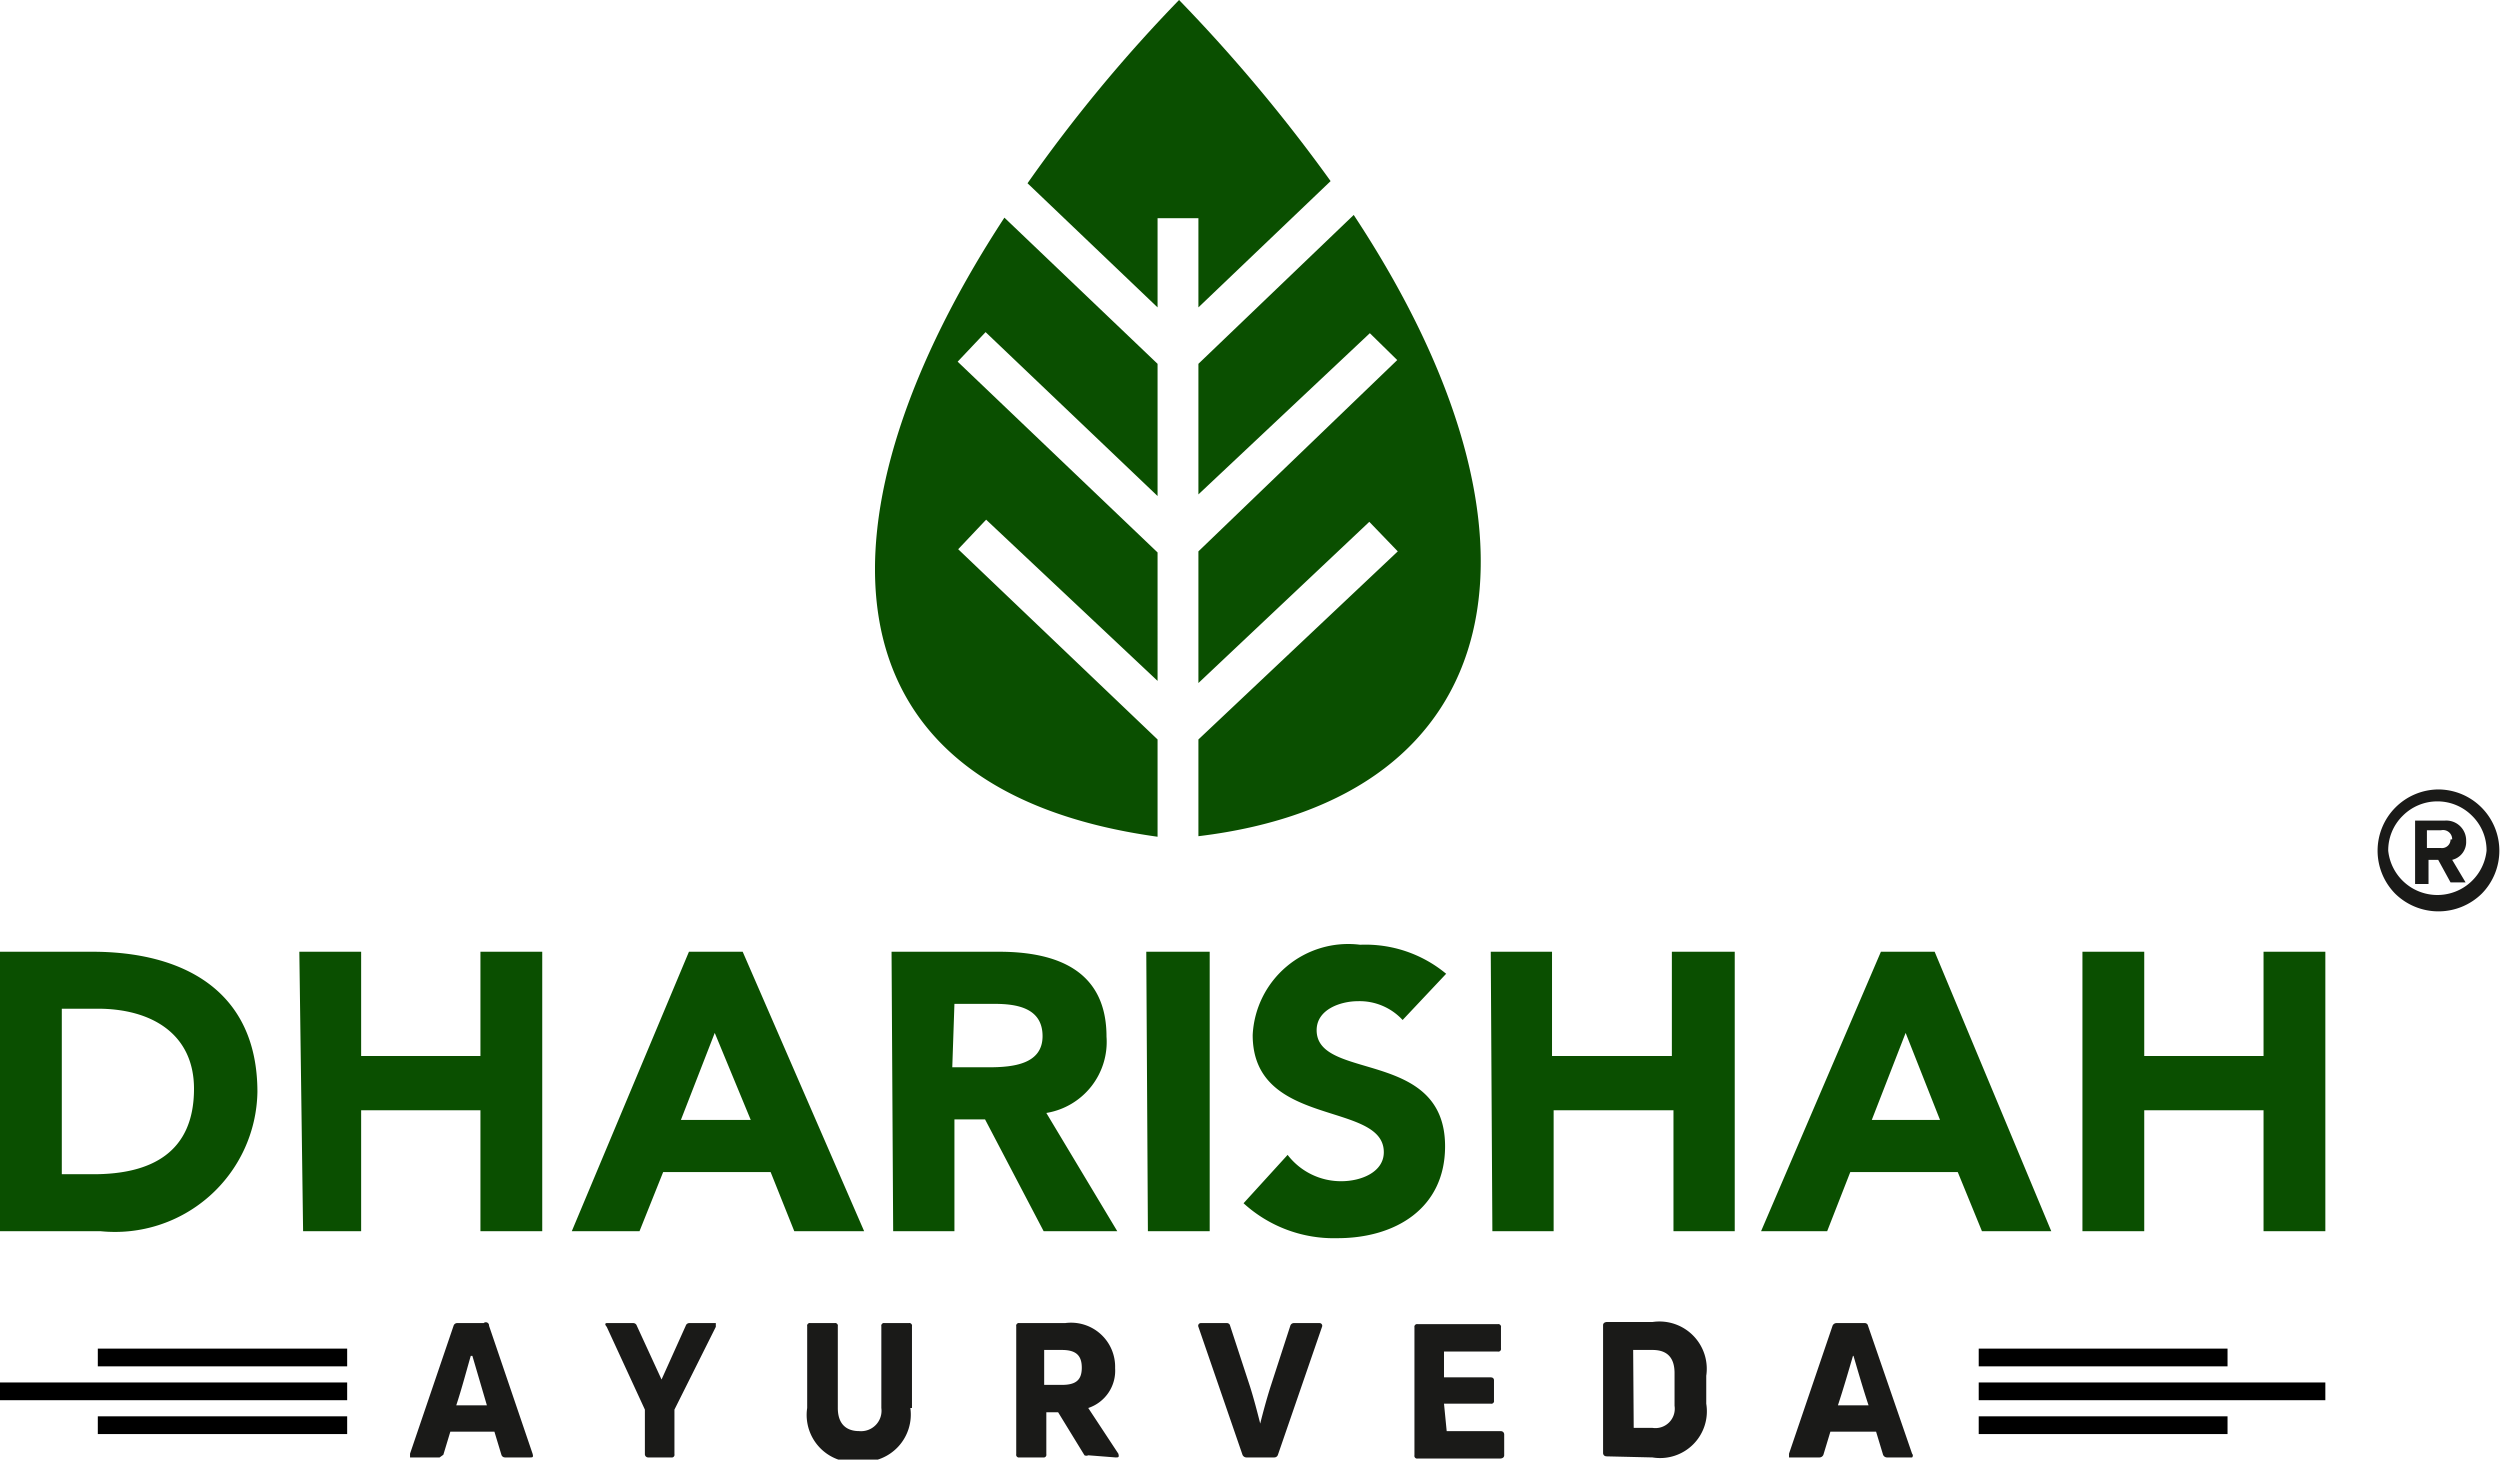
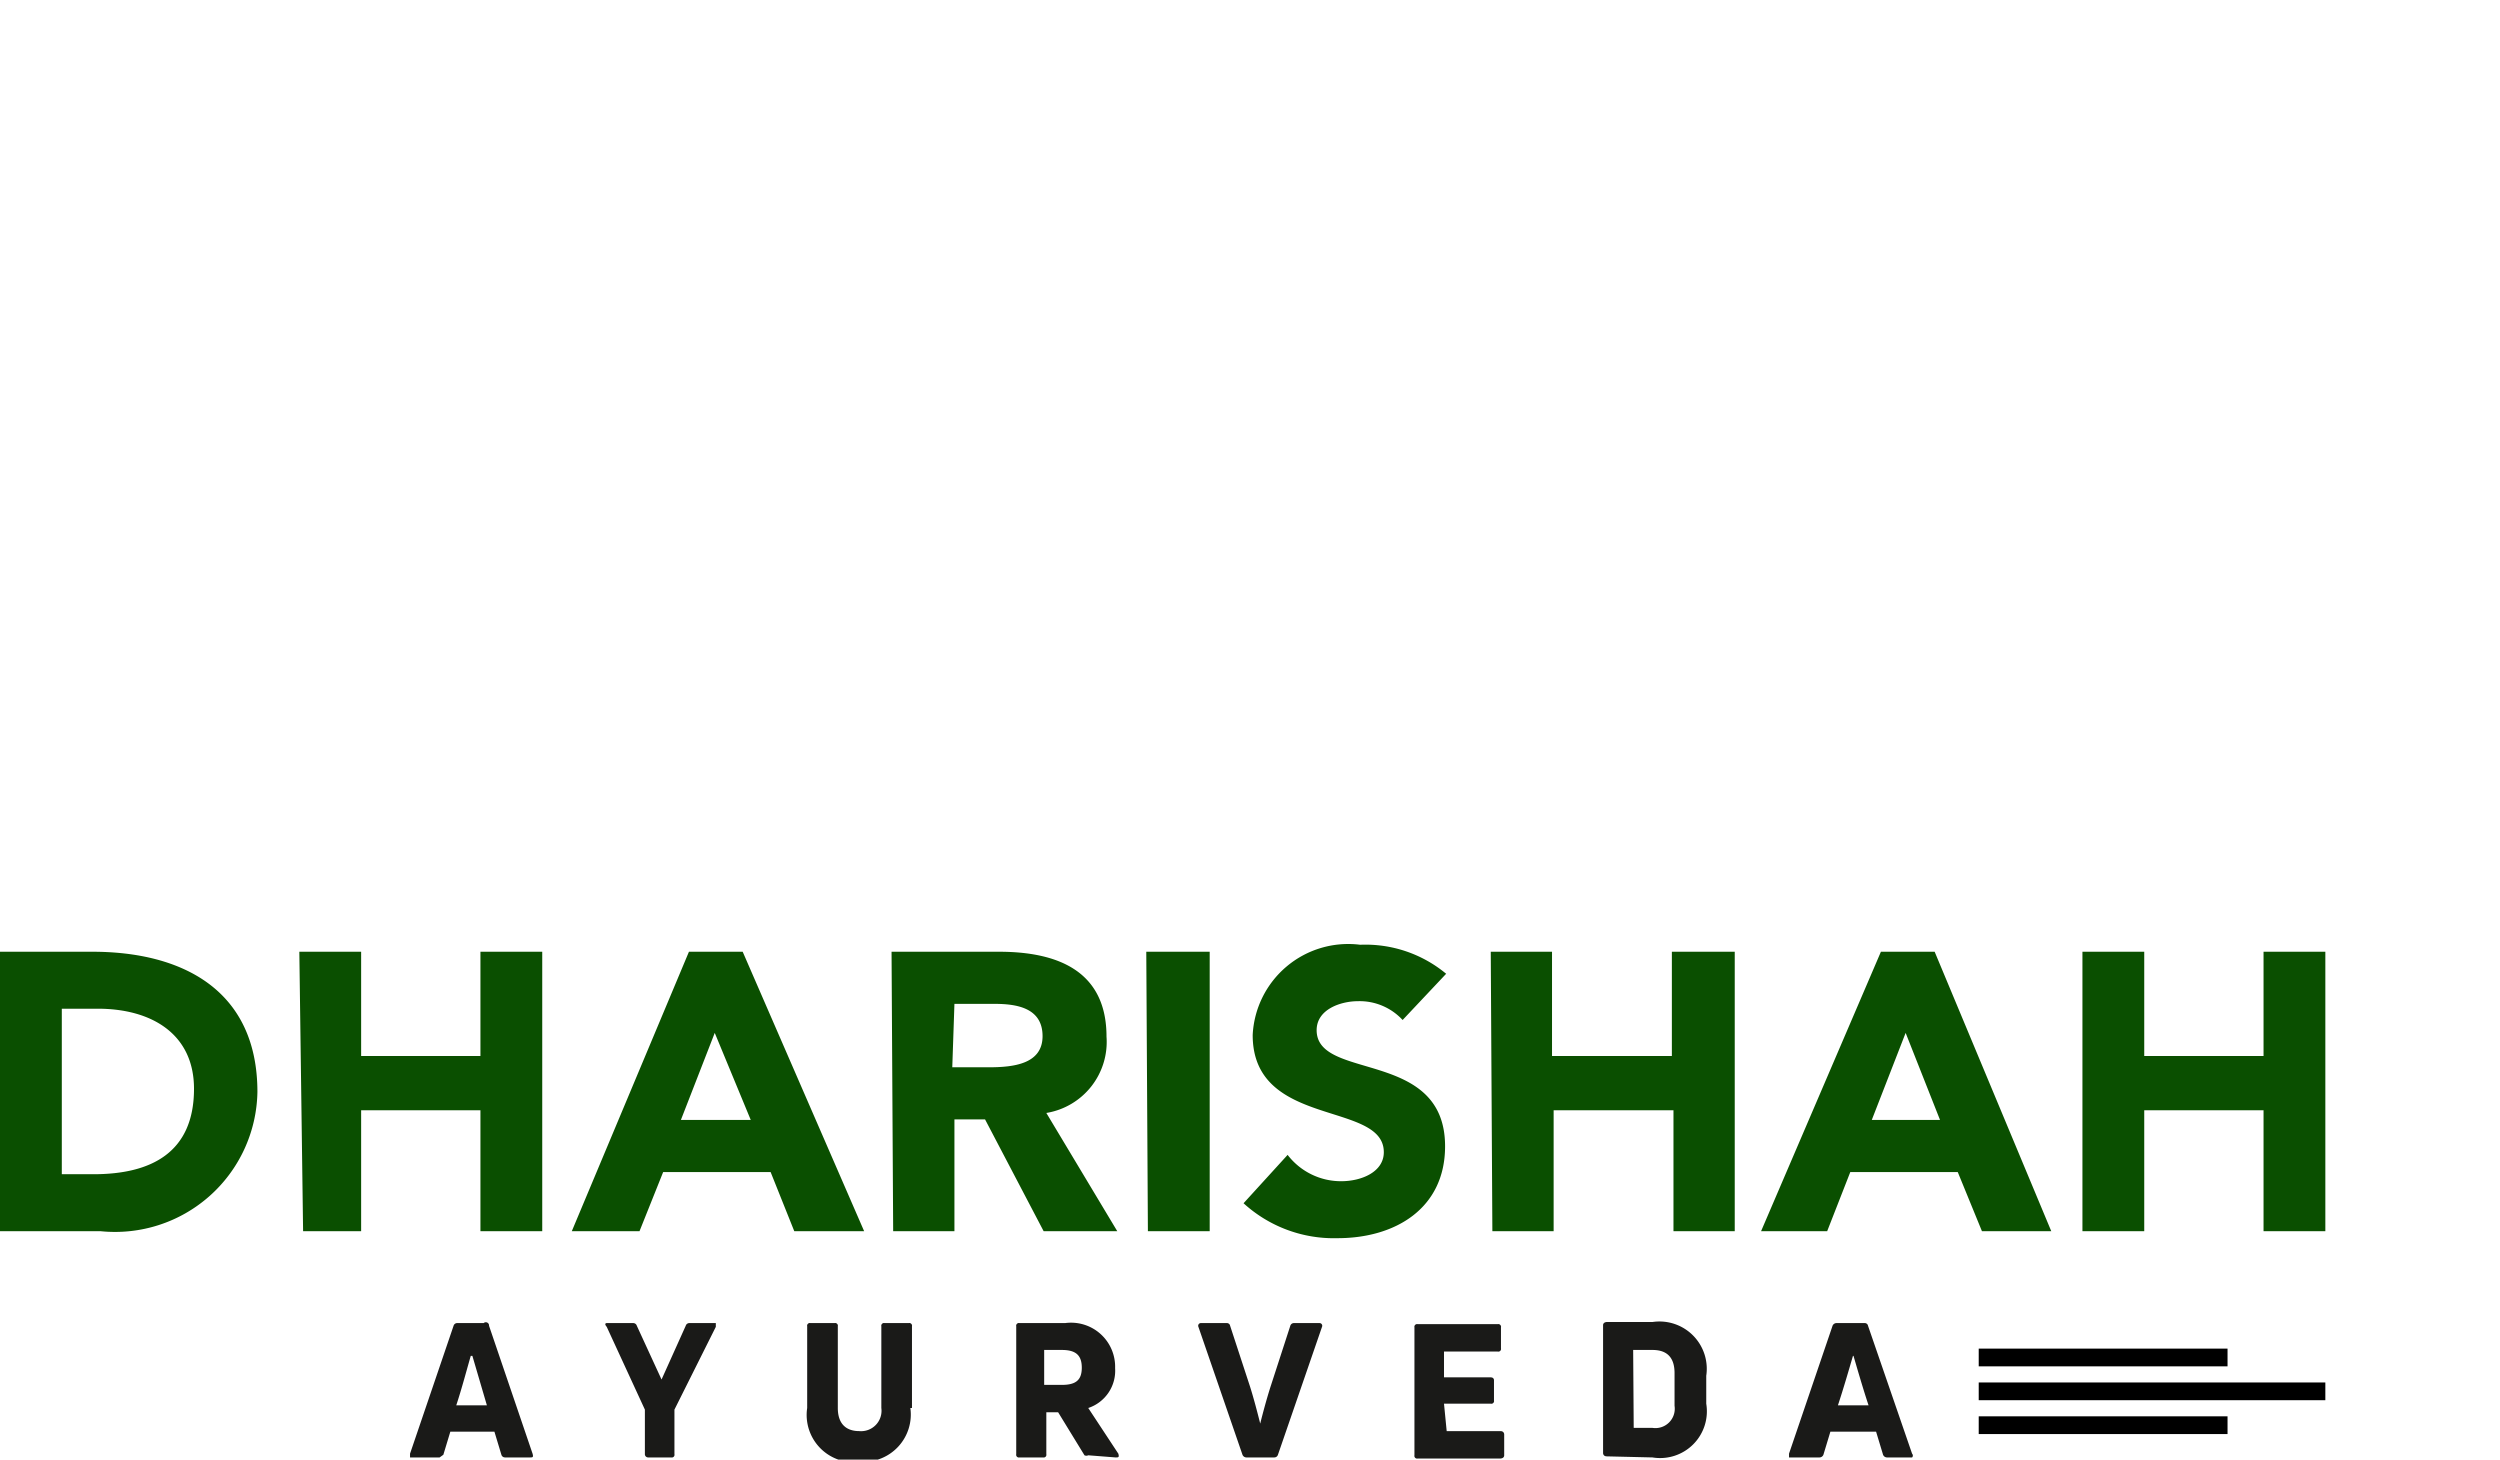
<svg xmlns="http://www.w3.org/2000/svg" viewBox="0 0 46.52 27.16">
  <defs>
    <style>.cls-1{fill:#0a4f00;}.cls-1,.cls-2{fill-rule:evenodd;}.cls-2,.cls-5{fill:#1a1a18;}.cls-3,.cls-4{fill:none;stroke:#000;stroke-miterlimit:2.61;}.cls-3{stroke-width:0.33px;}.cls-4{stroke-width:0.33px;}</style>
  </defs>
  <title>Asset 2@3xh</title>
  <g id="Layer_2" data-name="Layer 2">
    <g id="Layer_2-2" data-name="Layer 2">
      <path class="cls-1" d="M38.75,22.91H39.9V20.66h2.22v2.25h1.15v-5.2H42.12v1.94H39.9V17.71H38.75ZM36.1,20.84H34.83l.63-1.62Zm-3.33,2.07H34l.43-1.1h2l.45,1.1h1.29L36,17.71H35Zm-5,0h1.14V20.66h2.23v2.25h1.14v-5.2H31.11v1.94H28.88V17.71H27.74Zm-.86-4.79a2.35,2.35,0,0,0-1.6-.54,1.78,1.78,0,0,0-2,1.68c0,1.74,2.44,1.22,2.44,2.18,0,.37-.42.54-.79.54a1.25,1.25,0,0,1-1-.49l-.82.9a2.49,2.49,0,0,0,1.75.65c1.07,0,2-.55,2-1.71,0-1.82-2.39-1.21-2.39-2.16,0-.39.45-.54.77-.54a1.09,1.09,0,0,1,.83.35Zm-5.55,4.79h1.15v-5.2H21.33Zm-3.6-4.23h.75c.42,0,.89.08.89.6s-.54.58-1,.58h-.68Zm-1.14,4.23h1.14V20.83h.57l1.09,2.08h1.37l-1.32-2.2a1.34,1.34,0,0,0,1.12-1.42c0-1.21-.89-1.58-2-1.58h-2Zm-2.65-2.07H12.67l.63-1.62Zm-3.33,2.07h1.26l.44-1.1h2l.44,1.1h1.3l-2.26-5.2h-1Zm-5,0H6.72V20.66H8.94v2.25h1.15v-5.2H8.94v1.94H6.72V17.71H5.57ZM1.15,18.77h.67c1,0,1.79.47,1.79,1.49,0,1.19-.8,1.59-1.87,1.59H1.15ZM0,22.91H1.87a2.65,2.65,0,0,0,2.92-2.59c0-1.9-1.4-2.61-3.07-2.61H0Z" />
-       <path class="cls-1" d="M24.76,3.37A30,30,0,0,0,21.94,0a28,28,0,0,0-2.82,3.41l2.42,2.31V4.06h.76V5.72Zm-3.22,3.4L18.69,4.05c-3.54,5.41-3.64,10.62,2.85,11.52V13.76l-3.71-3.54.52-.55,3.19,3V10.28L17.82,6.73l.52-.55,3.2,3.05Zm.76,8.79C28.1,14.86,29.15,10,25.19,4L22.3,6.77V9.2l3.19-3L26,6.7,22.3,10.26v2.45l3.18-3,.53.55L22.3,13.76Z" />
      <path class="cls-2" d="M34.49,25.23h0c.07.24.18.62.28.92h-.57c.1-.3.21-.68.28-.92m-.62,1.89a.08.08,0,0,0,.07-.05l.13-.43h.85l.13.43a.08.08,0,0,0,.07.05h.47a.05.05,0,0,0,0-.07l-.82-2.38a.06.06,0,0,0-.06-.05h-.53a.08.08,0,0,0-.07.05l-.81,2.38s0,.07,0,.07Zm-3.47-2h.36c.27,0,.41.14.41.43v.61a.36.36,0,0,1-.41.41H30.4Zm.36,2a.87.87,0,0,0,1-1V25.6a.88.88,0,0,0-1-1H29.9s-.07,0-.07.06v2.38s0,.06.07.06Zm-3.88-1h.87a.05.05,0,0,0,.06-.06v-.38s0-.05-.06-.05h-.87v-.48h1a.05.05,0,0,0,.06-.06v-.39a.05.05,0,0,0-.06-.06H26.38a.05.05,0,0,0-.06.06v2.38a.05.05,0,0,0,.06.06h1.54s.07,0,.07-.06v-.39s0-.06-.07-.06h-1Zm-3.16,1a.07.07,0,0,0,.07-.05l.82-2.38a.05.05,0,0,0-.05-.07h-.47a.07.07,0,0,0-.07.05l-.37,1.14c-.07.22-.14.48-.19.68h0c-.05-.2-.12-.47-.19-.69l-.37-1.13a.06.06,0,0,0-.06-.05h-.48a.05.05,0,0,0-.05.07l.82,2.38a.08.08,0,0,0,.07.05Zm-3.95-2c.26,0,.37.1.37.33s-.11.32-.37.32h-.33v-.65Zm1,2c.05,0,.07,0,.05-.07l-.56-.85a.73.73,0,0,0,.5-.74.82.82,0,0,0-.93-.84h-.85a.05.05,0,0,0-.06.06v2.38a.05.05,0,0,0,.06.06h.44a.05.05,0,0,0,.06-.06v-.78h.22l.49.8a.08.08,0,0,0,.07,0Zm-3.79-.92V24.68a.05.05,0,0,0-.06-.06h-.45a.05.05,0,0,0-.06.06V26.2a.38.38,0,0,1-.41.43c-.26,0-.4-.15-.4-.43V24.68a.05.05,0,0,0-.06-.06h-.45a.05.05,0,0,0-.06.06V26.2a.88.88,0,0,0,1,1A.88.88,0,0,0,16.94,26.2Zm-4.48.92a.05.05,0,0,0,.06-.06v-.83l.77-1.54s0-.07,0-.07h-.49a.07.07,0,0,0-.07.05l-.45,1-.46-1a.07.07,0,0,0-.07-.05h-.49s-.06,0,0,.07L12,26.23v.83a.06.06,0,0,0,.06.06Zm-3.7-1.89h0l.27.92H8.49C8.59,25.85,8.69,25.47,8.76,25.23Zm-.61,1.89s0,0,.07-.05l.13-.43H9.2l.13.43a.07.07,0,0,0,.07.05h.46c.05,0,.07,0,.05-.07L9.1,24.67A.06.06,0,0,0,9,24.62H8.51a.07.07,0,0,0-.07.05l-.81,2.38s0,.07,0,.07Z" />
      <line class="cls-3" x1="41.45" y1="26.52" x2="36.82" y2="26.52" />
      <line class="cls-3" x1="43.27" y1="25.89" x2="36.82" y2="25.89" />
      <line class="cls-3" x1="41.45" y1="25.26" x2="36.82" y2="25.26" />
-       <line class="cls-4" x1="1.82" y1="26.52" x2="6.46" y2="26.52" />
-       <line class="cls-4" y1="25.89" x2="6.46" y2="25.89" />
-       <line class="cls-4" x1="1.82" y1="25.26" x2="6.46" y2="25.26" />
-       <path class="cls-5" d="M46,15.18a.91.91,0,0,0-1.29,0,.9.9,0,0,0-.27.65.92.92,0,0,0,1.83,0,.9.9,0,0,0-.27-.65m-.4.44a.16.16,0,0,1-.18.16h-.26v-.33h.26A.17.17,0,0,1,45.63,15.62Zm0,.8h.28L45.63,16a.34.34,0,0,0,.26-.35.37.37,0,0,0-.4-.38h-.55v1.18h.25V16h.18Zm-.23-1.73a1.14,1.14,0,0,1,.81,1.94,1.15,1.15,0,0,1-1.61,0,1.14,1.14,0,0,1,.8-1.94Z" />
    </g>
  </g>
</svg>